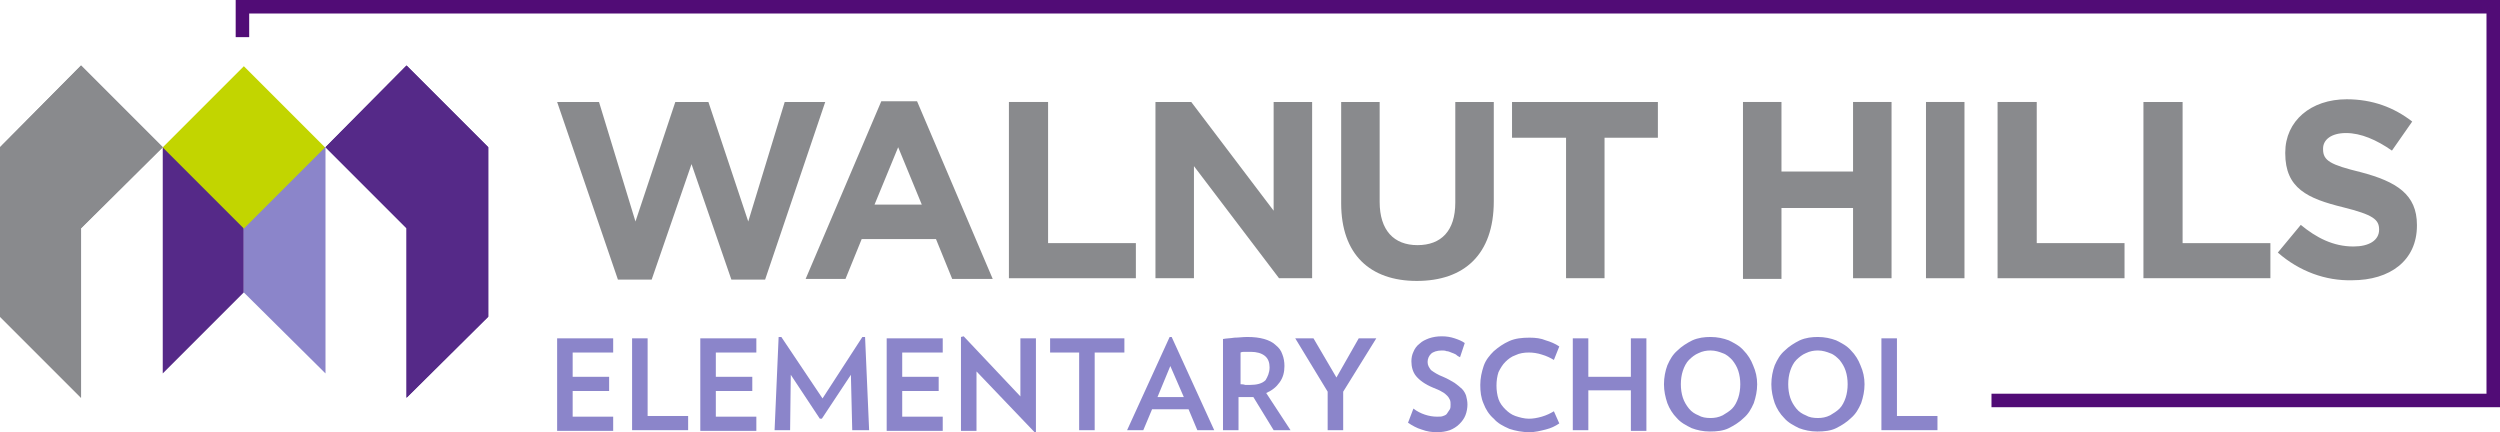
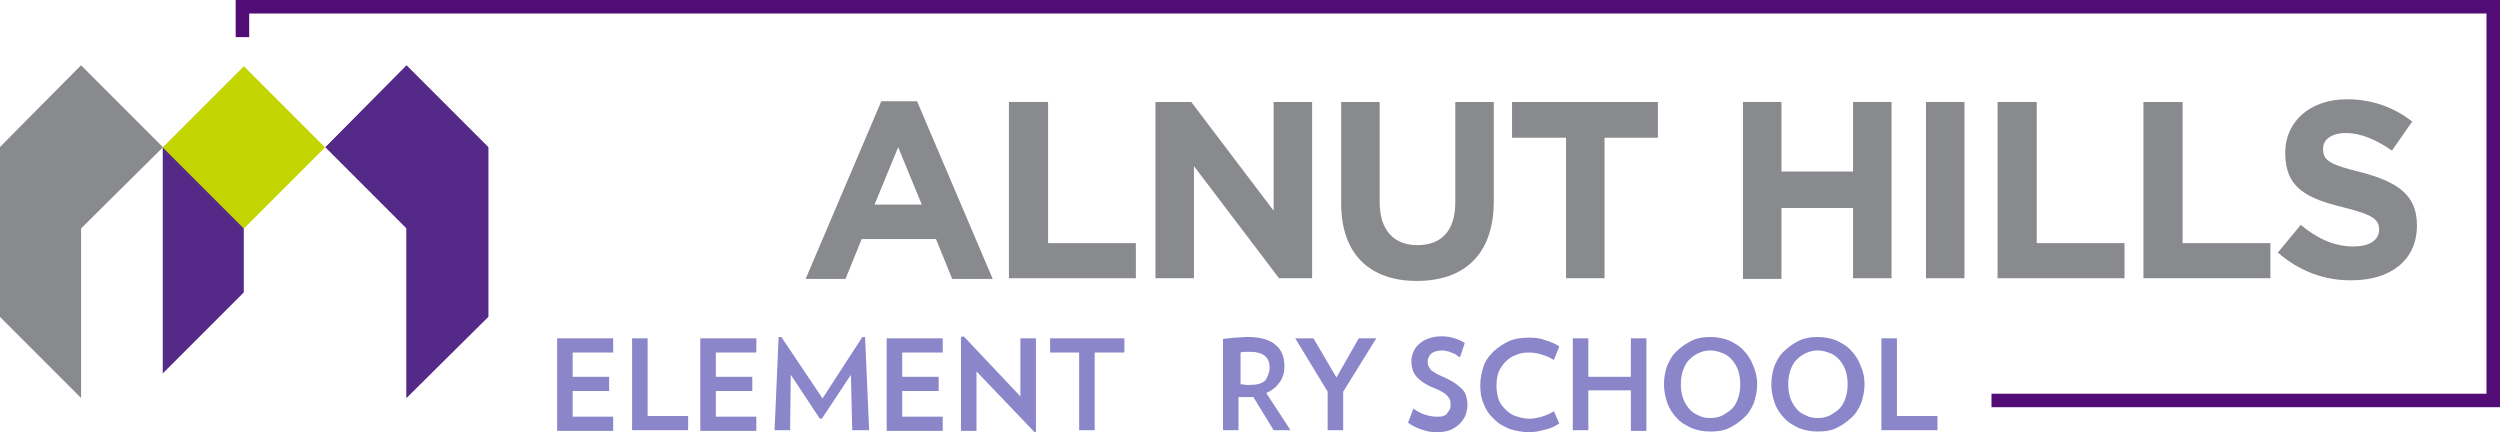
<svg xmlns="http://www.w3.org/2000/svg" version="1.1" id="Layer_1" x="0px" y="0px" viewBox="0 0 370.2 64" style="enable-background:new 0 0 370.2 64;" xml:space="preserve">
  <style type="text/css">
	.st0{fill:#8A8A8D;}
	.st1{fill:#8D85CA;}
	.st2{fill:#552988;}
	.st3{fill:#C4D600;}
	.st4{fill:#520A76;}
	.st5{fill:#898A8D;}
	.st6{fill:#8B85CA;}
	.st7{fill-rule:evenodd;clip-rule:evenodd;fill:#552988;}
	.st8{fill-rule:evenodd;clip-rule:evenodd;fill:#898A8D;}
	.st9{fill-rule:evenodd;clip-rule:evenodd;fill:#8B85CA;}
	.st10{fill-rule:evenodd;clip-rule:evenodd;fill:#C2D500;}
	.st11{fill:#510C76;}
</style>
  <g>
    <g>
      <g>
-         <path class="st5" d="M82.5,15.1h6.2l5.4,17.7l5.9-17.7h4.9l5.9,17.7l5.4-17.7h6l-8.9,26.3h-5l-5.9-17.1l-5.9,17.1h-5L82.5,15.1z" />
        <path class="st5" d="M130.5,15h5.3l11.2,26.3h-6l-2.4-5.9h-11l-2.4,5.9h-5.9L130.5,15z M136.5,30.3l-3.5-8.5l-3.5,8.5H136.5z" />
        <path class="st5" d="M149.5,15.1h5.7V36h13v5.2h-18.8V15.1z" />
        <path class="st5" d="M171.1,15.1h5.3l12.2,16.1V15.1h5.7v26.1h-4.9l-12.6-16.6v16.6h-5.7V15.1z" />
        <path class="st5" d="M198.6,30.1V15.1h5.7v14.8c0,4.2,2.1,6.4,5.6,6.4c3.5,0,5.6-2.1,5.6-6.3V15.1h5.7v14.7     c0,7.9-4.4,11.8-11.4,11.8C202.9,41.6,198.6,37.7,198.6,30.1z" />
        <path class="st5" d="M231.8,20.4h-7.9v-5.3h21.6v5.3h-7.9v20.8h-5.7V20.4z" />
        <path class="st5" d="M258.1,15.1h5.7v10.3h10.6V15.1h5.7v26.1h-5.7V30.8h-10.6v10.5h-5.7V15.1z" />
        <path class="st5" d="M285.2,15.1h5.7v26.1h-5.7V15.1z" />
        <path class="st5" d="M295.9,15.1h5.7V36h13v5.2h-18.8V15.1z" />
        <path class="st5" d="M317.5,15.1h5.7V36h13v5.2h-18.8V15.1z" />
        <path class="st5" d="M337.3,37.4l3.4-4.1c2.3,1.9,4.8,3.2,7.8,3.2c2.3,0,3.8-0.9,3.8-2.5V34c0-1.5-0.9-2.2-5.3-3.3     c-5.3-1.3-8.6-2.8-8.6-8v-0.1c0-4.7,3.8-7.9,9.1-7.9c3.8,0,7,1.2,9.7,3.3l-3,4.3c-2.3-1.6-4.6-2.6-6.8-2.6c-2.2,0-3.4,1-3.4,2.3     v0.1c0,1.7,1.1,2.3,5.6,3.4c5.3,1.4,8.3,3.3,8.3,7.8v0.1c0,5.2-4,8.1-9.6,8.1C344.4,41.6,340.5,40.2,337.3,37.4z" />
      </g>
    </g>
    <g>
      <g>
        <path class="st6" d="M82.5,63.7V50.1h8.3v2.1h-6v3.6h5.4v2.1h-5.4v3.8h6v2.1H82.5z" />
        <path class="st6" d="M93.6,63.7V50.1h2.3v11.5h6v2.1H93.6z" />
        <path class="st6" d="M103.7,63.7V50.1h8.3v2.1h-6v3.6h5.4v2.1h-5.4v3.8h6v2.1H103.7z" />
        <path class="st6" d="M126.2,63.7l-0.2-8.2l-4.3,6.5h-0.3l-4.3-6.5l-0.1,8.2h-2.3l0.6-13.8l0.4,0l6.1,9.1l5.9-9.1l0.4,0l0.6,13.8     H126.2z" />
        <path class="st6" d="M131.3,63.7V50.1h8.3v2.1h-6v3.6h5.4v2.1h-5.4v3.8h6v2.1H131.3z" />
        <path class="st6" d="M153.2,64l-8.6-9v8.8h-2.3V49.9l0.4-0.1l8.4,8.9v-8.6h2.3v13.9L153.2,64z" />
        <path class="st6" d="M162.1,52.2v11.5h-2.3V52.2h-4.3v-2.1h11v2.1H162.1z" />
-         <path class="st6" d="M177.3,63.7l-1.3-3.1h-5.4l-1.3,3.1h-2.4l6.3-13.8h0.3l6.3,13.8H177.3z M173.3,54.2l-1.9,4.6h3.9L173.3,54.2     z" />
        <path class="st6" d="M188.6,63.7l-3-4.9c-0.1,0-0.2,0-0.4,0s-0.2,0-0.4,0c-0.2,0-0.5,0-0.7,0c-0.2,0-0.5,0-0.7,0v4.9h-2.3V50.2     c0.5-0.1,1.1-0.1,1.7-0.2c0.6,0,1.2-0.1,1.9-0.1c1,0,1.8,0.1,2.5,0.3c0.7,0.2,1.3,0.5,1.7,0.9c0.5,0.4,0.8,0.8,1,1.4     c0.2,0.5,0.3,1.1,0.3,1.7c0,0.9-0.2,1.7-0.7,2.4s-1.1,1.2-2,1.6l3.6,5.5H188.6z M188,54.4c0-0.7-0.2-1.3-0.7-1.7     c-0.5-0.4-1.2-0.6-2.1-0.6c-0.3,0-0.6,0-0.8,0c-0.3,0-0.5,0-0.7,0.1v4.7c0.2,0,0.4,0,0.7,0.1c0.2,0,0.5,0,0.7,0     c1,0,1.8-0.2,2.3-0.7C187.7,55.8,188,55.2,188,54.4z" />
        <path class="st6" d="M198.9,58v5.7h-2.3V58l-4.8-7.9h2.7l3.4,5.8l3.3-5.8h2.6L198.9,58z" />
        <path class="st6" d="M217.3,59.9c0,0.5-0.1,1.1-0.3,1.6c-0.2,0.5-0.5,0.9-0.9,1.3c-0.4,0.4-0.9,0.7-1.4,0.9     c-0.6,0.2-1.2,0.3-1.9,0.3c-0.8,0-1.5-0.1-2.3-0.4c-0.7-0.2-1.4-0.6-2-1l0.8-2.1c0.5,0.4,1.1,0.7,1.7,0.9     c0.6,0.2,1.2,0.3,1.8,0.3c0.4,0,0.7,0,0.9-0.1c0.3-0.1,0.5-0.2,0.6-0.4s0.3-0.4,0.4-0.6c0.1-0.2,0.1-0.4,0.1-0.7     c0-0.2,0-0.5-0.1-0.7c-0.1-0.2-0.2-0.4-0.4-0.6c-0.2-0.2-0.4-0.4-0.8-0.6c-0.3-0.2-0.8-0.4-1.3-0.6c-1.2-0.5-2-1.1-2.5-1.7     c-0.5-0.6-0.7-1.4-0.7-2.2c0-0.5,0.1-1,0.3-1.4c0.2-0.5,0.5-0.9,0.9-1.2c0.4-0.4,0.9-0.6,1.4-0.8c0.6-0.2,1.2-0.3,1.9-0.3     c0.7,0,1.3,0.1,1.9,0.3c0.6,0.2,1.1,0.4,1.5,0.7l-0.7,2.1c-0.2-0.1-0.4-0.2-0.6-0.4c-0.2-0.1-0.4-0.2-0.7-0.3     c-0.2-0.1-0.5-0.2-0.7-0.2c-0.2-0.1-0.5-0.1-0.7-0.1c-0.7,0-1.3,0.2-1.6,0.5c-0.3,0.3-0.5,0.7-0.5,1.2s0.2,0.8,0.5,1.2     c0.4,0.3,1,0.7,1.8,1c0.7,0.3,1.2,0.6,1.7,0.9c0.4,0.3,0.8,0.6,1.1,0.9c0.3,0.3,0.5,0.7,0.6,1C217.2,59,217.3,59.4,217.3,59.9z" />
        <path class="st6" d="M230.9,62.7c-0.6,0.4-1.2,0.7-2,0.9c-0.8,0.2-1.6,0.4-2.4,0.4c-1.1,0-2.1-0.2-3-0.5     c-0.9-0.4-1.7-0.8-2.3-1.5c-0.7-0.6-1.2-1.4-1.5-2.2c-0.4-0.9-0.5-1.8-0.5-2.8c0-1,0.2-1.9,0.5-2.8s0.9-1.6,1.5-2.2     c0.7-0.6,1.4-1.1,2.3-1.5c0.9-0.4,1.9-0.5,3-0.5c0.9,0,1.7,0.1,2.4,0.4c0.7,0.2,1.4,0.5,2,0.9l-0.8,2c-0.5-0.3-1.1-0.6-1.8-0.8     c-0.6-0.2-1.3-0.3-1.9-0.3c-0.7,0-1.4,0.1-2,0.4c-0.6,0.2-1.1,0.6-1.5,1c-0.4,0.4-0.7,0.9-1,1.5c-0.2,0.6-0.3,1.3-0.3,2     s0.1,1.4,0.3,2c0.2,0.6,0.6,1.1,1,1.5c0.4,0.4,0.9,0.8,1.5,1s1.3,0.4,2,0.4c0.6,0,1.2-0.1,1.9-0.3s1.3-0.5,1.8-0.8L230.9,62.7z" />
        <path class="st6" d="M241.5,63.7v-5.9h-6.3v5.9h-2.3V50.1h2.3v5.7h6.3v-5.7h2.3v13.7H241.5z" />
        <path class="st6" d="M260.2,56.9c0,1-0.2,1.9-0.5,2.8c-0.4,0.9-0.8,1.6-1.5,2.2c-0.6,0.6-1.4,1.1-2.2,1.5     c-0.8,0.4-1.8,0.5-2.8,0.5c-1,0-1.9-0.2-2.7-0.5c-0.8-0.4-1.6-0.8-2.2-1.5c-0.6-0.6-1.1-1.4-1.4-2.2c-0.3-0.9-0.5-1.8-0.5-2.8     c0-1,0.2-2,0.5-2.8c0.4-0.9,0.8-1.6,1.5-2.2c0.6-0.6,1.4-1.1,2.2-1.5c0.9-0.4,1.8-0.5,2.7-0.5c1,0,1.9,0.2,2.7,0.5     c0.8,0.4,1.6,0.8,2.2,1.5c0.6,0.6,1.1,1.4,1.4,2.2C260,55,260.2,55.9,260.2,56.9z M257.7,56.9c0-0.7-0.1-1.4-0.3-2     c-0.2-0.6-0.5-1.1-0.9-1.6c-0.4-0.4-0.8-0.8-1.4-1c-0.5-0.2-1.1-0.4-1.8-0.4c-0.6,0-1.2,0.1-1.8,0.4c-0.5,0.2-1,0.6-1.4,1     c-0.4,0.4-0.7,1-0.9,1.6c-0.2,0.6-0.3,1.3-0.3,2c0,0.7,0.1,1.4,0.3,2c0.2,0.6,0.5,1.1,0.9,1.6s0.9,0.8,1.4,1     c0.5,0.3,1.1,0.4,1.8,0.4c0.6,0,1.2-0.1,1.8-0.4c0.5-0.3,1-0.6,1.4-1s0.7-1,0.9-1.6C257.6,58.3,257.7,57.6,257.7,56.9z" />
        <path class="st6" d="M276.1,56.9c0,1-0.2,1.9-0.5,2.8c-0.4,0.9-0.8,1.6-1.5,2.2c-0.6,0.6-1.4,1.1-2.2,1.5     c-0.8,0.4-1.8,0.5-2.8,0.5c-1,0-1.9-0.2-2.7-0.5c-0.8-0.4-1.6-0.8-2.2-1.5c-0.6-0.6-1.1-1.4-1.4-2.2c-0.3-0.9-0.5-1.8-0.5-2.8     c0-1,0.2-2,0.5-2.8c0.4-0.9,0.8-1.6,1.5-2.2c0.6-0.6,1.4-1.1,2.2-1.5c0.9-0.4,1.8-0.5,2.7-0.5c1,0,1.9,0.2,2.7,0.5     c0.8,0.4,1.6,0.8,2.2,1.5c0.6,0.6,1.1,1.4,1.4,2.2C275.9,55,276.1,55.9,276.1,56.9z M273.6,56.9c0-0.7-0.1-1.4-0.3-2     c-0.2-0.6-0.5-1.1-0.9-1.6c-0.4-0.4-0.8-0.8-1.4-1c-0.5-0.2-1.1-0.4-1.8-0.4c-0.6,0-1.2,0.1-1.8,0.4c-0.5,0.2-1,0.6-1.4,1     c-0.4,0.4-0.7,1-0.9,1.6c-0.2,0.6-0.3,1.3-0.3,2c0,0.7,0.1,1.4,0.3,2c0.2,0.6,0.5,1.1,0.9,1.6s0.9,0.8,1.4,1     c0.5,0.3,1.1,0.4,1.8,0.4c0.6,0,1.2-0.1,1.8-0.4c0.5-0.3,1-0.6,1.4-1s0.7-1,0.9-1.6C273.5,58.3,273.6,57.6,273.6,56.9z" />
        <path class="st6" d="M278.6,63.7V50.1h2.3v11.5h6v2.1H278.6z" />
      </g>
    </g>
    <g>
      <polygon class="st7" points="36.1,21.8 24.1,21.8 24.1,55.3 36.1,43.3   " />
      <polygon class="st8" points="24.1,21.8 12,9.7 0,21.8 0,46.9 12,58.9 12,33.8 12,33.8   " />
      <polygon class="st7" points="60.2,9.7 48.2,21.8 60.2,33.8 60.2,58.9 72.3,46.9 72.3,46.9 72.3,21.8   " />
-       <polygon class="st9" points="36.1,21.8 36.1,43.3 48.2,55.3 48.2,55.3 48.2,21.8   " />
      <rect x="27.6" y="13.3" transform="matrix(0.707 -0.707 0.707 0.707 -4.825 31.935)" class="st10" width="17" height="17" />
      <polygon class="st8" points="24.1,21.8 12,9.7 0,21.8 0,46.9 12,58.9 12,33.8   " />
      <polygon class="st7" points="60.2,9.7 48.2,21.8 60.2,33.8 60.2,58.9 72.3,46.9 72.3,21.8   " />
    </g>
    <g>
      <polygon class="st11" points="34.9,0 34.9,5.5 36.9,5.5 36.9,2 368.2,2 368.2,58.3 294.9,58.3 294.9,60.3 370.2,60.3 370.2,0       " />
    </g>
  </g>
</svg>